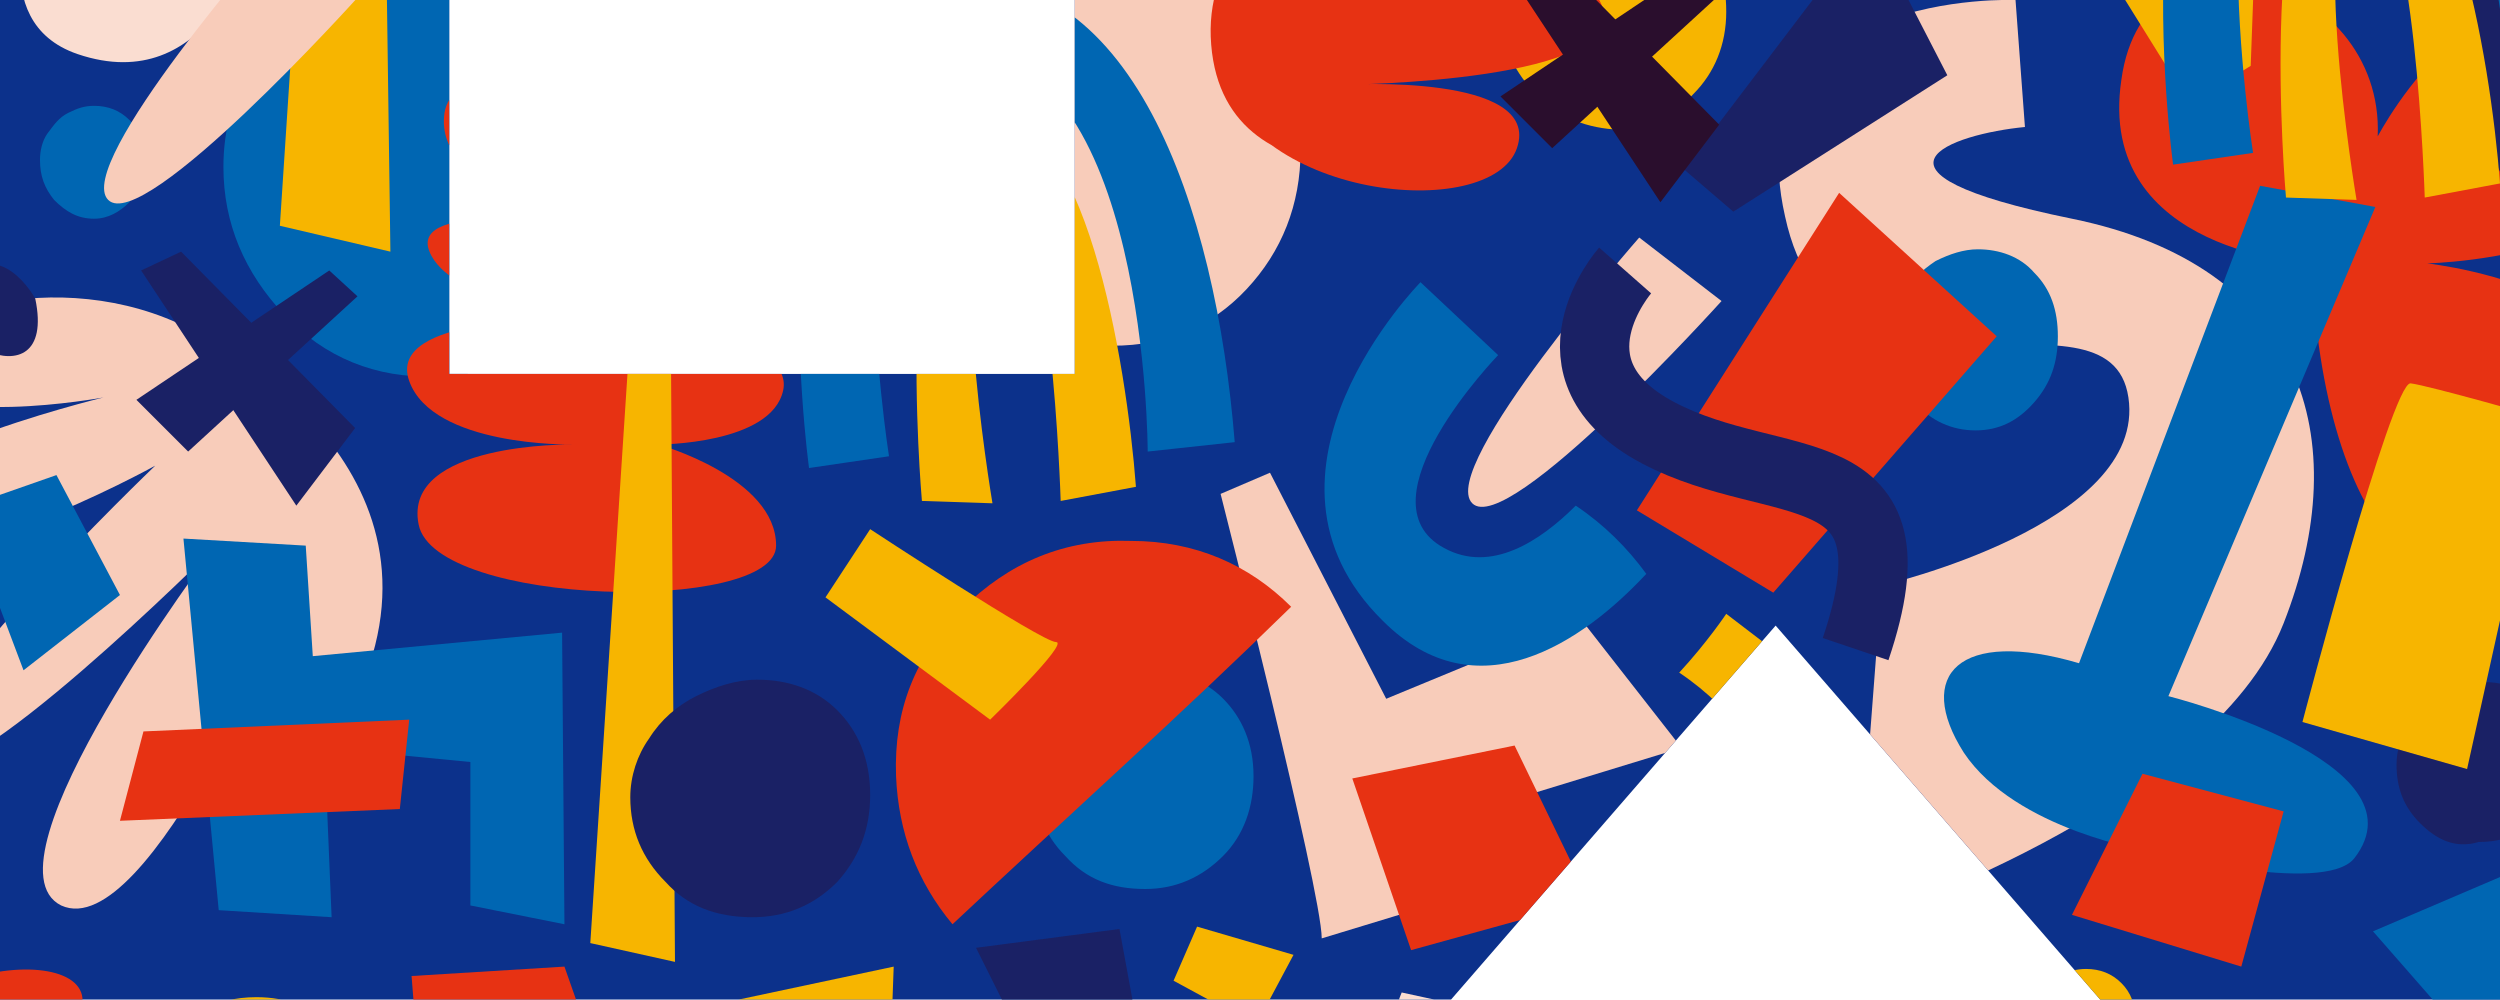
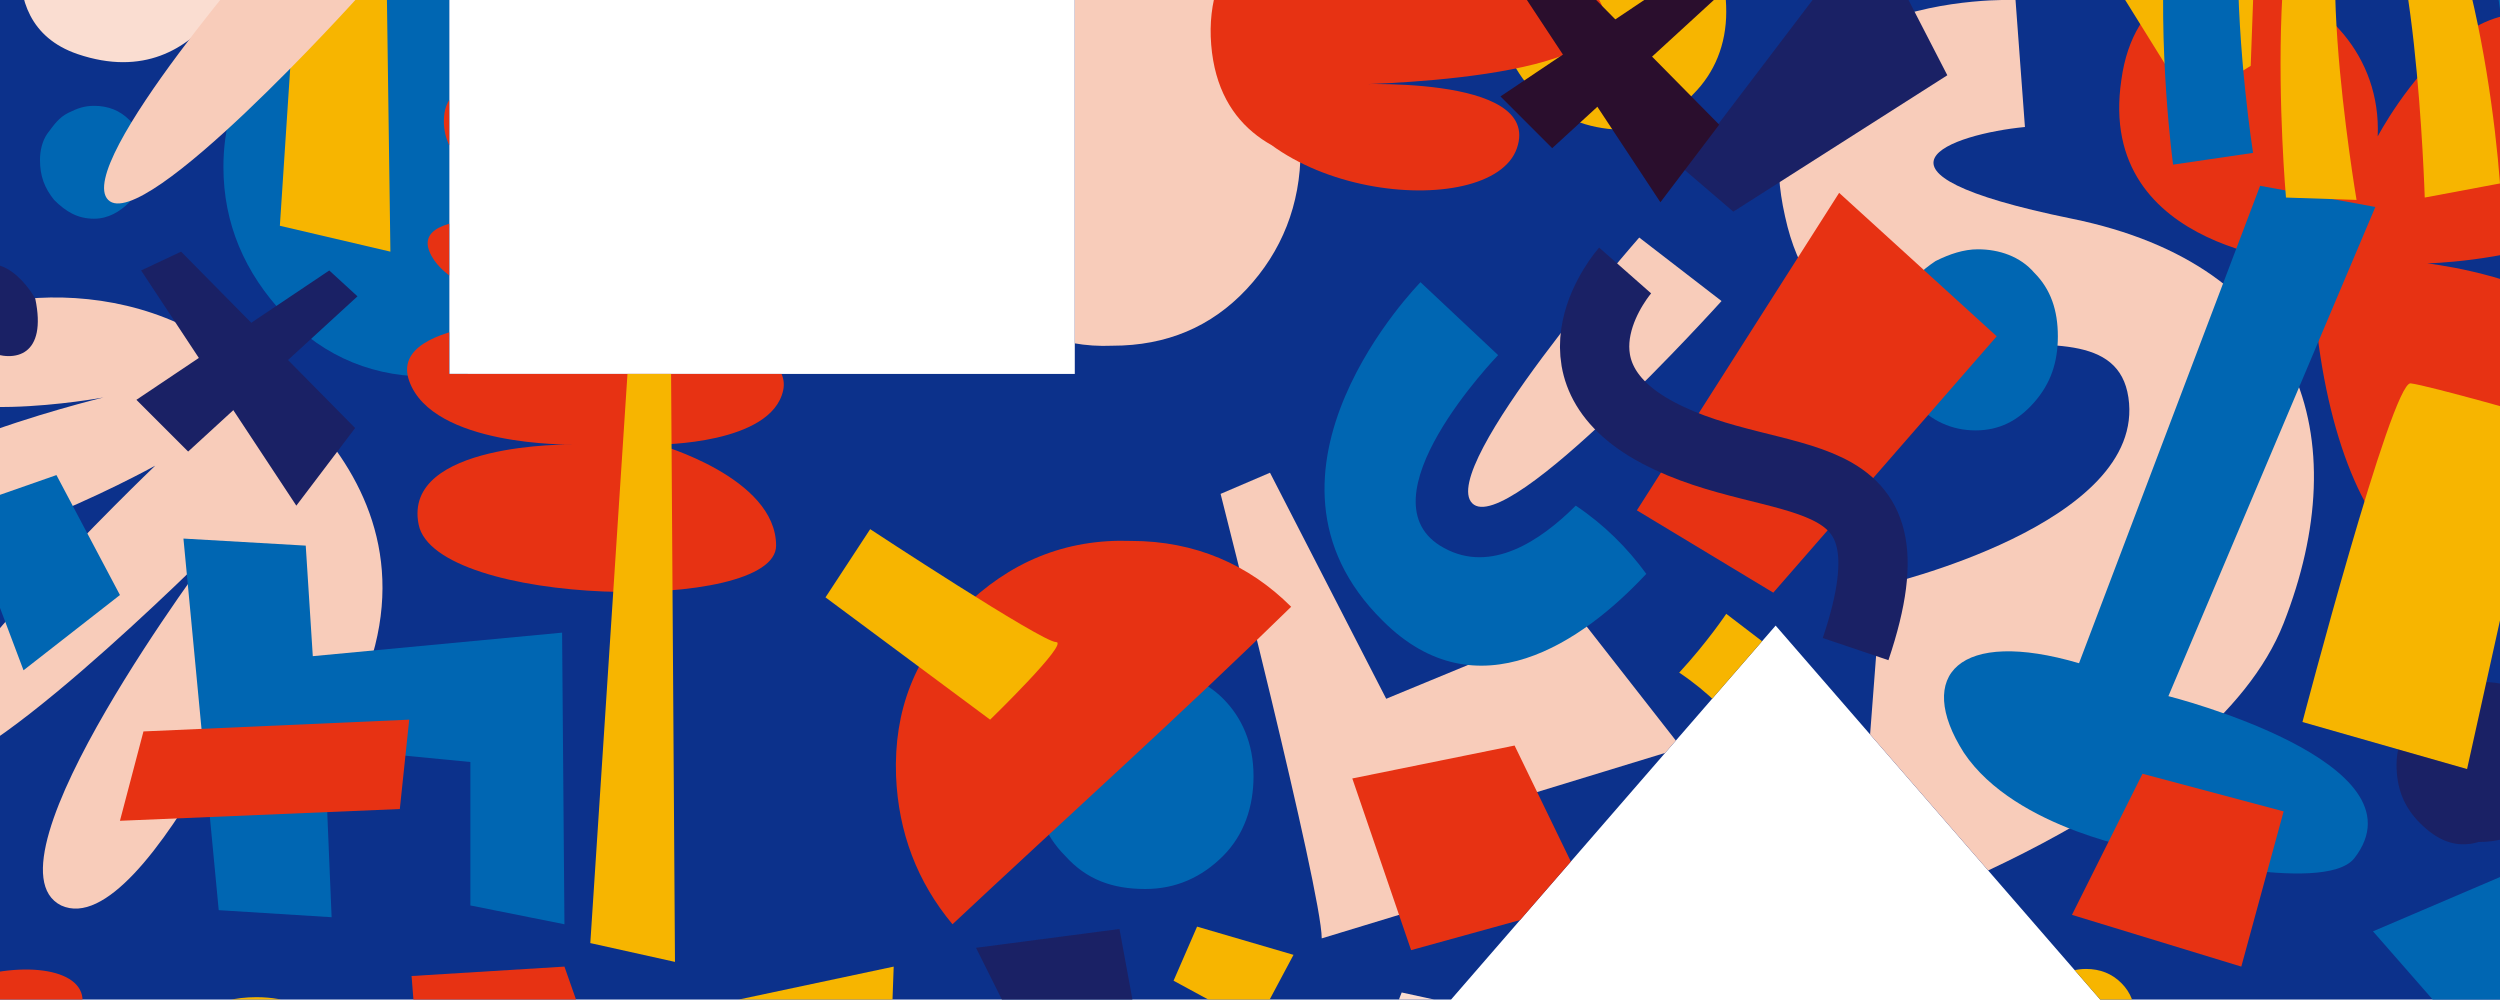
<svg xmlns="http://www.w3.org/2000/svg" xmlns:xlink="http://www.w3.org/1999/xlink" version="1.1" id="레이어_1" x="0px" y="0px" viewBox="0 0 106.3 42.5" enable-background="new 0 0 106.3 42.5" xml:space="preserve">
  <g>
    <polygon fill="#0C318B" points="45.7,0 45.7,15.9 19.1,15.9 19.1,0 0,0 0,42.5 61.7,42.5 75.5,26.6 89.3,42.5 106.3,42.5 106.3,0     " />
    <g>
      <defs>
        <polygon id="SVGID_1_" points="45.7,0 45.7,15.9 19.1,15.9 19.1,0 0,0 0,42.5 61.7,42.5 75.5,26.6 89.3,42.5 106.3,42.5 106.3,0         " />
      </defs>
      <clipPath id="SVGID_00000134935933025833634570000001936841121759016601_">
        <use xlink:href="#SVGID_1_" overflow="visible" />
      </clipPath>
      <g clip-path="url(#SVGID_00000134935933025833634570000001936841121759016601_)">
        <g>
          <g>
            <path fill="#F8CCBA" d="M66.1,60.6c0,0,10.7,5,7.6,14.3c-3.2,9.3-6.1,4.6-3.2-3.1c0,0-6.2,15-9.9,13.3       c-3.7-1.8,6.4-15.2,6.4-15.2S56.2,80.8,54.7,79c-1.5-1.8,9.9-12.7,9.9-12.7S54.5,72,52.4,69.2c-2-2.8,10-5.7,10-5.7       s-7.6,1.4-8.4-1C53.3,60,60.6,57.6,66.1,60.6z" />
            <path fill="#0066B2" d="M70.1,60c-1.7-1.8-2.6-3.9-2.6-6.3c0-1.6,0.4-3.1,1.3-4.4c0.9-1.4,2-2.4,3.5-3.2c1.4-0.8,3-1.2,4.6-1.2       c2.3,0,4.3,0.8,6,2.3s2.4,3.6,2.4,6.2c0,2.6-0.8,4.7-2.5,6.5c-1.7,1.8-3.8,2.7-6.3,2.7C74,62.7,71.8,61.8,70.1,60z" />
            <path fill="#E73213" d="M83,56.2c0,0-6.6-1.4-6.1-4.8c0.5-3.4,12.8-2.7,13.3,0.6c0.5,3.3-5.4,3.8-5.4,3.8s6.1,0.1,6.1,2.2       c0,2.1-5.6,2-5.6,2s6.5,0.9,6,3.2c-0.5,2.3-5.3,2.3-5.3,2.3s5,1.4,5,4.3S76.5,72.4,75.8,69c-0.7-3.4,6.5-3.4,6.5-3.4       s-5.9,0.1-6.9-2.7c-1-2.8,6.6-2.6,6.6-2.6s-5.3-1-5.8-3.1C75.8,55.1,83,56.2,83,56.2z" />
            <polygon fill="#F7B500" points="85,57.5 83.2,86.6 86.7,87.5 86.5,57.3      " />
            <path fill="#F7B500" d="M70.8,42.5l-0.9,13.7l4.7,1.1l-0.1-14.5C73.6,42.8,71.6,42.5,70.8,42.5z" />
            <path fill="#2A0E2D" d="M83.7,43.3c0,1.3,0.5,2.5,1.5,3.5c1,1,2.2,1.5,3.6,1.5c1.4,0,2.6-0.5,3.6-1.5c0.8-0.9,1.3-1.9,1.4-3.1       C90.4,43.5,87,43.4,83.7,43.3z" />
            <path fill="#F8CCBA" d="M99.6,58.9c-1.5-1.6-2.3-3.5-2.3-5.7c0-1.4,0.4-2.8,1.2-4c0.8-1.2,1.8-2.2,3.1-2.9c1.3-0.7,2.7-1,4.1-1       c2.1,0,3.9,0.7,5.4,2.1c1.5,1.4,2.2,3.3,2.2,5.6c0,2.3-0.8,4.3-2.3,5.9c-1.5,1.6-3.4,2.4-5.7,2.4       C103.1,61.3,101.1,60.5,99.6,58.9z" />
            <polygon fill="#2A0E2D" points="63.8,63.6 72,58 73.2,59.1 66,65.8      " />
            <polygon fill="#2A0E2D" points="64,58 70.6,68.1 73.1,64.8 65.7,57.3      " />
            <path fill="#0066B2" d="M95.8,66l-3.4,0.5c0,0-2.7-19.6,5.5-20.7s11.8,9.6,12.6,19.6l-3.7,0.4c0,0,0-17.2-8.1-17.1       C93.1,48.8,95.8,66,95.8,66z" />
            <path fill="#F7B500" d="M100.2,68l-3-0.1c0,0-1.4-15.7,2.7-16.3c4.2-0.6,6,10.4,6.4,15.7l-3.2,0.6c0,0-0.4-13-2.5-13.3       C97.9,54.4,100.2,68,100.2,68z" />
            <path fill="#F7B500" d="M87,45c-0.4-0.5-0.7-1-0.7-1.6c0-0.4,0.1-0.8,0.3-1.1c0.2-0.4,0.5-0.6,0.9-0.8c0.4-0.2,0.8-0.3,1.2-0.3       c0.6,0,1.1,0.2,1.5,0.6c0.4,0.4,0.6,0.9,0.6,1.6c0,0.7-0.2,1.2-0.7,1.7c-0.4,0.5-1,0.7-1.6,0.7C88,45.7,87.5,45.5,87,45z" />
            <path fill="#0066B2" d="M60.4,55.1c-0.4-0.5-0.6-1-0.6-1.7c0-0.4,0.1-0.8,0.3-1.2c0.2-0.4,0.5-0.7,0.9-0.9       c0.4-0.2,0.7-0.3,1.1-0.3c0.6,0,1.1,0.2,1.5,0.6c0.4,0.4,0.6,1,0.6,1.7c0,0.7-0.2,1.3-0.6,1.8c-0.4,0.5-1,0.7-1.6,0.7       C61.3,55.8,60.8,55.6,60.4,55.1z" />
            <path fill="#E73213" d="M120.4,53.3c0,0-10.3,2.6-10.9-4.8c-0.6-7.4,10.4-8.8,10-5.8c-0.4,3.1-6.2,3.6-6.2,3.6       s11.4-2.8,12.8,0.5s-10.9,3.4-10.9,3.4s8.4-0.5,7.3,2.7c-1.1,3.2-11.6,2.2-12.8-3.6" />
            <path fill="#2A0E2D" d="M59.5,59.3c0,0-1.5-2.8-3.4-0.7C54.3,60.7,60.5,64.1,59.5,59.3z" />
            <polygon fill="#0066B2" points="100.9,39.6 104.4,43.6 114.8,38.9 112.6,34.6      " />
            <path fill="#FADDD1" d="M59.6,42.2c0,0-2.3,5.3,1.8,6.7c5.6,1.9,7.4-4.7,7.4-4.7L59.6,42.2z" />
            <polygon fill="#F7B500" points="63.4,41 62.2,45.5 64.8,46.1 66.9,41.7      " />
            <polygon fill="#F7B500" points="50.9,39.4 49.9,41.7 53.4,43.6 55,40.6      " />
          </g>
          <g>
            <path fill="#E73213" d="M40.3,57.8c0,0-9.2-0.4-8.1-7.8c1-7.4,11.2-4.5,10.9,2.4c0,0,5.2-9.9,10.1-2.4c4.8,7.5-8,7.8-8,7.8       s13,1.4,6.9,9.7C45.9,75.8,40.6,69,40.3,57.8z" />
            <path fill="#F8CCBA" d="M27.7,46.6c0,0-12-0.5-9.8,9.2s13.8,2.3,14.6,7.7c0.8,5.4-10.5,8-10.5,8l-1.1,14.4       c0,0,15.1-4.9,18.2-12.8c3.1-7.9,0.8-15.2-9-17.2c-9.8-2-5.1-3.6-2-3.9L27.7,46.6z" />
            <path fill="#F8CCBA" d="M-16.4,58.9c-1.5-1.6-2.3-3.5-2.3-5.7c0-1.4,0.4-2.8,1.2-4c0.8-1.2,1.8-2.2,3.1-2.9       c1.3-0.7,2.7-1,4.1-1c2.1,0,3.9,0.7,5.4,2.1c1.5,1.4,2.2,3.3,2.2,5.6c0,2.3-0.8,4.3-2.3,5.9c-1.5,1.6-3.4,2.4-5.7,2.4       C-13,61.3-14.9,60.5-16.4,58.9z" />
            <path fill="#F7B500" d="M7.2,50.5c-0.9-1-1.4-2.1-1.4-3.4c0-0.9,0.2-1.7,0.7-2.4C7,44,7.6,43.4,8.4,43c0.8-0.4,1.6-0.6,2.5-0.6       c1.3,0,2.3,0.4,3.2,1.3c0.9,0.8,1.3,2,1.3,3.4c0,1.4-0.5,2.6-1.4,3.5c-0.9,1-2,1.5-3.4,1.5C9.3,52,8.1,51.5,7.2,50.5z" />
            <path fill="#0066B2" d="M23.4,63.7c-0.7-0.8-1-1.7-1-2.7c0-0.7,0.2-1.3,0.5-1.9c0.4-0.6,0.8-1,1.4-1.4c0.6-0.3,1.2-0.5,1.8-0.5       c0.9,0,1.8,0.3,2.4,1c0.7,0.7,1,1.6,1,2.7c0,1.1-0.3,2-1,2.8c-0.7,0.8-1.5,1.2-2.5,1.2C25,64.9,24.1,64.5,23.4,63.7z" />
            <polygon fill="#E73213" points="20.1,54.7 11.6,68.3 17.3,71.7 26.9,60.9      " />
            <path fill="#E73213" d="M4.4,53.3c0,0-10.3,2.6-10.9-4.8c-0.6-7.4,10.4-8.8,10-5.8c-0.4,3.1-6.2,3.6-6.2,3.6s11.4-2.8,12.8,0.5       c1.4,3.3-10.9,3.4-10.9,3.4s8.4-0.5,7.3,2.7c-1.1,3.2-11.6,2.2-12.8-3.6" />
            <path fill="#0066B2" d="M9,68.1c-1.5,1.5-3.6,2.9-5.6,1.8c-3.7-2,2.3-8.2,2.3-8.2l-3.3-3.1c0,0-8,8.1-1.6,14.4       c4,4,8.5,0.9,11.2-2C11.2,69.9,10.2,68.9,9,68.1z" />
-             <path fill="#F8CCBA" d="M11.7,56.6c0,0-8.6,9.8-7.1,11.3c1.5,1.5,10.6-8.6,10.6-8.6L11.7,56.6z" />
            <path fill="none" stroke="#2A0E2D" stroke-width="2.947" stroke-miterlimit="10" d="M11.1,58.1c0,0-3.7,4.2,1.4,6.9       c5,2.7,11.3,0.6,8.4,9.2" />
            <path fill="#0066B2" d="M33.4,82.8c0,0-5.7-0.9-7.9-4.2c-2.1-3.3-0.2-5.3,4.9-3.8l7.7-20.3l4.9,0.9l-8.8,20.8       c0,0,11.1,2.8,7.9,6.9C40.8,84.7,33.4,82.8,33.4,82.8z" />
            <path fill="#F7B500" d="M39.9,77.3c0,0,3.8-14.5,4.6-14.4c0.8,0.1,5.7,1.5,5.7,1.5l-3.3,14.9L39.9,77.3z" />
            <polygon fill="#F7B500" points="30,42.8 35,51 37.7,49.4 38,41.1      " />
            <polygon fill="#1A2165" points="41.5,40.3 48.8,54.9 56,46.2 52.7,44.8 49.4,49.3 47.6,39.5      " />
            <polygon fill="#0066B2" points="-15.2,39.6 -11.6,43.6 -1.3,38.9 -3.4,34.6      " />
            <polygon fill="#E73213" points="17.5,41.5 17.9,46.6 25.3,44.8 24,41.1      " />
            <polygon fill="#2A0E2D" points="13.6,53.8 15.7,55.6 24.8,49.8 21.5,43.4      " />
          </g>
          <g>
            <path fill="#F8CCBA" d="M124.1,14c0,0,10.7,5,7.6,14.3c-3.2,9.3-6.1,4.6-3.2-3.1c0,0-6.2,15-9.9,13.3       c-3.7-1.8,6.4-15.2,6.4-15.2s-10.9,10.9-12.4,9.2c-1.5-1.8,9.9-12.7,9.9-12.7s-10.1,5.6-12.2,2.8c-2-2.8,10-5.7,10-5.7       s-7.6,1.4-8.4-1C111.3,13.4,118.6,11.1,124.1,14z" />
            <polygon fill="#F7B500" points="109,-7.2 107.9,-4.9 111.4,-3 113,-6      " />
            <polygon fill="#0066B2" points="108.6,26 109.7,29.2 113.4,27.3 112.6,24.8      " />
          </g>
          <g>
            <path fill="#E73213" d="M98.3,11.2c0,0-9.2-0.4-8.1-7.8c1-7.4,11.2-4.5,10.9,2.4c0,0,5.2-9.9,10.1-2.4c4.8,7.5-8,7.8-8,7.8       s13,1.4,6.9,9.7C103.9,29.2,98.7,22.4,98.3,11.2z" />
            <path fill="#F8CCBA" d="M85.7,0c0,0-12-0.5-9.8,9.2c2.1,9.7,13.8,2.3,14.6,7.7c0.8,5.4-10.5,8-10.5,8l-1.1,14.4       c0,0,15.1-4.9,18.2-12.8c3.1-7.9,0.8-15.2-9-17.2c-9.8-2-5.1-3.6-2-3.9L85.7,0z" />
            <path fill="#F8CCBA" d="M51.9,21c0,0,4.3,16.9,4.3,18.9l6.9-2.1L54,20.1L51.9,21z" />
            <polygon fill="#F8CCBA" points="59.4,35.5 71.5,31.8 67.2,26.3 58,30.1      " />
            <path fill="#0066B2" d="M45.3,36.4c-0.9-0.9-1.3-2-1.3-3.3c0-0.8,0.2-1.6,0.7-2.3c0.5-0.7,1.1-1.3,1.8-1.7       c0.8-0.4,1.5-0.6,2.4-0.6c1.2,0,2.3,0.4,3.1,1.2c0.8,0.8,1.3,1.9,1.3,3.3c0,1.3-0.4,2.5-1.3,3.4c-0.9,0.9-2,1.4-3.3,1.4       C47.3,37.8,46.2,37.4,45.3,36.4z" />
            <path fill="#F8CCBA" d="M8.1,14c0,0,10.7,5,7.6,14.3c-3.2,9.3-6.1,4.6-3.2-3.1c0,0-6.2,15-9.9,13.3C-1,36.7,9.1,23.3,9.1,23.3       S-1.8,34.2-3.3,32.5c-1.5-1.8,9.9-12.7,9.9-12.7s-10.1,5.6-12.2,2.8c-2-2.8,10-5.7,10-5.7s-7.6,1.4-8.4-1       C-4.7,13.4,2.5,11.1,8.1,14z" />
            <path fill="#0066B2" d="M12.1,13.4c-1.7-1.8-2.6-3.9-2.6-6.3c0-1.6,0.4-3.1,1.3-4.4c0.9-1.4,2-2.4,3.5-3.2       c1.4-0.8,3-1.2,4.6-1.2c2.3,0,4.3,0.8,6,2.3c1.6,1.5,2.4,3.6,2.4,6.2c0,2.6-0.8,4.7-2.5,6.5c-1.7,1.8-3.8,2.7-6.3,2.7       C16,16.1,13.8,15.2,12.1,13.4z" />
            <path fill="#E73213" d="M25,9.6c0,0-6.6-1.4-6.1-4.8s12.8-2.7,13.3,0.6c0.5,3.3-5.4,3.8-5.4,3.8s6.1,0.1,6.1,2.2s-5.6,2-5.6,2       s6.5,0.9,6,3.2c-0.5,2.3-5.3,2.3-5.3,2.3s5,1.4,5,4.3s-14.5,2.6-15.2-0.9s6.5-3.4,6.5-3.4s-5.9,0.1-6.9-2.7       c-1-2.8,6.6-2.6,6.6-2.6s-5.3-1-5.8-3.1C17.8,8.5,25,9.6,25,9.6z" />
            <polygon fill="#F7B500" points="27,11 25.1,40.1 28.7,40.9 28.5,10.7      " />
            <path fill="#F7B500" d="M12.8-4.1L11.9,9.6l4.7,1.1L16.4-3.8C15.6-3.8,13.6-4,12.8-4.1z" />
-             <path fill="#1A2165" d="M28.3,37.5c-1-1-1.5-2.2-1.5-3.6c0-0.9,0.3-1.8,0.8-2.5c0.5-0.8,1.2-1.4,2-1.8c0.8-0.4,1.7-0.7,2.6-0.7       c1.3,0,2.5,0.4,3.4,1.3c0.9,0.9,1.4,2.1,1.4,3.6c0,1.5-0.5,2.7-1.4,3.7c-1,1-2.2,1.5-3.6,1.5C30.4,39,29.2,38.5,28.3,37.5z" />
            <path fill="#1A2165" d="M102.9,35c-0.7-0.7-1-1.5-1-2.5c0-0.6,0.2-1.2,0.5-1.7c0.3-0.5,0.8-0.9,1.4-1.3       c0.6-0.3,1.2-0.5,1.8-0.5c0.9,0,1.7,0.3,2.3,0.9c0.6,0.6,1,1.4,1,2.4c0,1-0.3,1.9-1,2.5c-0.7,0.7-1.5,1-2.5,1       C104.4,36.1,103.6,35.7,102.9,35z" />
            <path fill="#2A0E2D" d="M25.6-3.3c0,1.3,0.5,2.5,1.5,3.5c1,1,2.2,1.5,3.6,1.5c1.4,0,2.6-0.5,3.6-1.5c0.8-0.9,1.3-1.9,1.4-3.1       C32.4-3.1,29-3.2,25.6-3.3z" />
            <path fill="#E73213" d="M54.9,25.8C53.1,24,50.8,23,48.1,23c-2.8-0.1-5.2,0.9-7.2,2.9c-2,2-2.9,4.3-2.8,7.1       c0.1,2.4,0.9,4.5,2.4,6.3C45.3,34.8,50.2,30.4,54.9,25.8z" />
            <path fill="#F8CCBA" d="M41.6,12.3c-1.5-1.6-2.3-3.5-2.3-5.7c0-1.4,0.4-2.8,1.2-4c0.8-1.2,1.8-2.2,3.1-2.9c1.3-0.7,2.7-1,4.1-1       c2.1,0,3.9,0.7,5.4,2.1c1.5,1.4,2.2,3.3,2.2,5.6c0,2.3-0.8,4.3-2.3,5.9c-1.5,1.6-3.4,2.4-5.7,2.4C45,14.8,43.1,13.9,41.6,12.3z       " />
            <polygon fill="#1A2165" points="5.8,17 14,11.5 15.2,12.6 8,19.2      " />
            <polygon fill="#1A2165" points="6,11.5 12.6,21.5 15.1,18.2 7.7,10.7      " />
-             <path fill="#0066B2" d="M37.8,19.4l-3.4,0.5c0,0-2.7-19.6,5.5-20.7c8.2-1.1,11.8,9.6,12.6,19.6l-3.7,0.4c0,0,0-17.2-8.1-17.1       C35.1,2.2,37.8,19.4,37.8,19.4z" />
-             <path fill="#F7B500" d="M42.2,21.4l-3-0.1c0,0-1.4-15.7,2.7-16.3c4.2-0.6,6,10.4,6.4,15.7l-3.2,0.6c0,0-0.4-13-2.5-13.3       C39.9,7.8,42.2,21.4,42.2,21.4z" />
            <path fill="#F7B500" d="M29-1.5c-0.4-0.5-0.7-1-0.7-1.6c0-0.4,0.1-0.8,0.3-1.1c0.2-0.4,0.5-0.6,0.9-0.8       c0.4-0.2,0.8-0.3,1.2-0.3c0.6,0,1.1,0.2,1.5,0.6c0.4,0.4,0.6,0.9,0.6,1.6c0,0.7-0.2,1.2-0.7,1.7c-0.4,0.5-1,0.7-1.6,0.7       C30-0.8,29.4-1.1,29-1.5z" />
            <path fill="#F7B500" d="M65.2,3.9c-0.9-1-1.4-2.1-1.4-3.4c0-0.9,0.2-1.7,0.7-2.4c0.5-0.7,1.1-1.3,1.9-1.7       C67.2-4,68-4.2,68.9-4.2c1.3,0,2.3,0.4,3.2,1.3c0.9,0.8,1.3,2,1.3,3.4c0,1.4-0.5,2.6-1.4,3.5c-0.9,1-2,1.5-3.4,1.5       C67.3,5.4,66.1,4.9,65.2,3.9z" />
            <path fill="#0066B2" d="M2.3,8.5c-0.4-0.5-0.6-1-0.6-1.7C1.7,6.4,1.8,6,2,5.7C2.3,5.3,2.5,5,2.9,4.8c0.4-0.2,0.7-0.3,1.1-0.3       c0.6,0,1.1,0.2,1.5,0.6c0.4,0.4,0.6,1,0.6,1.7c0,0.7-0.2,1.3-0.6,1.8C5.1,9,4.6,9.3,4,9.3C3.3,9.3,2.8,9,2.3,8.5z" />
            <path fill="#0066B2" d="M81.4,17.1c-0.7-0.8-1-1.7-1-2.7c0-0.7,0.2-1.3,0.5-1.9c0.4-0.6,0.8-1,1.4-1.4c0.6-0.3,1.2-0.5,1.8-0.5       c0.9,0,1.8,0.3,2.4,1c0.7,0.7,1,1.6,1,2.7c0,1.1-0.3,2-1,2.8c-0.7,0.8-1.5,1.2-2.5,1.2C83,18.3,82.1,17.9,81.4,17.1z" />
            <polygon fill="#E73213" points="78.2,8.2 69.6,21.7 75.4,25.2 84.9,14.3      " />
            <path fill="#F7B500" d="M35.1,25.4l7,5.2c0,0,3.4-3.3,2.8-3.3c-0.6,0-7.9-4.8-7.9-4.8L35.1,25.4z" />
            <path fill="#E73213" d="M62.4,6.7c0,0-10.3,2.6-10.9-4.8s10.4-8.8,10-5.8c-0.4,3.1-6.2,3.6-6.2,3.6s11.4-2.8,12.8,0.5       c1.4,3.3-10.9,3.4-10.9,3.4s8.4-0.5,7.3,2.7c-1.1,3.2-11.6,2.2-12.8-3.6" />
            <path fill="#0066B2" d="M67,21.5c-1.5,1.5-3.6,2.9-5.6,1.8c-3.7-2,2.3-8.2,2.3-8.2l-3.3-3.1c0,0-8,8.1-1.6,14.4       c4,4,8.5,0.9,11.2-2C69.2,23.3,68.2,22.3,67,21.5z" />
            <path fill="#F7B500" d="M74.5,31.6c1.4-1.5,2.3-2.9,2.3-2.9l-3.4-2.6c0,0-0.8,1.2-2,2.5C72.6,29.4,73.6,30.4,74.5,31.6z" />
            <path fill="#F8CCBA" d="M69.7,10.1c0,0-8.6,9.8-7.1,11.3c1.5,1.5,10.6-8.6,10.6-8.6L69.7,10.1z" />
            <polygon fill="#E73213" points="60,40.4 57.5,33.1 64.4,31.7 67.6,38.3      " />
            <polygon fill="#0066B2" points="7.8,22.9 9.3,38.7 14.1,39 13.8,31.8 20,32.4 20,38.5 24,39.3 23.9,26.9 13.3,27.9 13,23.2             " />
            <polygon fill="#E73213" points="17.4,30.6 17,34.4 5.1,34.9 6.1,31.1      " />
            <path fill="none" stroke="#1A2165" stroke-width="2.947" stroke-miterlimit="10" d="M69.1,11.5c0,0-3.7,4.2,1.4,6.9       s11.3,0.6,8.4,9.2" />
            <path fill="#0066B2" d="M91.4,36.2c0,0-5.7-0.9-7.9-4.2c-2.1-3.3-0.2-5.3,4.9-3.8l7.7-20.3l4.9,0.9l-8.8,20.8       c0,0,11.1,2.8,7.9,6.9C98.8,38.1,91.4,36.2,91.4,36.2z" />
            <polygon fill="#E73213" points="88.1,38.9 91.1,32.9 97.1,34.5 95.3,41.1      " />
            <path fill="#2A0E2D" d="M75.8,34.5c0,0-6.1-2.5-6.2,3.3C69.5,43.5,83.7,40.8,75.8,34.5z" />
            <path fill="#1A2165" d="M1.5,12.7c0,0-1.5-2.8-3.4-0.7S2.5,17.5,1.5,12.7z" />
            <path fill="#F7B500" d="M97.9,30.7c0,0,3.8-14.5,4.6-14.4c0.8,0.1,5.7,1.5,5.7,1.5l-3.3,14.9L97.9,30.7z" />
            <polygon fill="#F7B500" points="88,-3.8 93.1,4.4 95.7,2.8 96,-5.4      " />
-             <polygon fill="#1A2165" points="99.5,-6.3 106.8,8.3 114,-0.4 110.7,-1.8 107.4,2.7 105.6,-7.1      " />
            <polygon fill="#0066B2" points="42.9,-7 46.4,-3 56.7,-7.7 54.6,-11.9      " />
            <polygon fill="#E73213" points="75.6,-5.1 75.9,0 83.3,-1.7 82.1,-5.4      " />
            <path fill="#FADDD1" d="M1.5-4.4c0,0-2.3,5.3,1.8,6.7c5.6,1.9,7.4-4.7,7.4-4.7L1.5-4.4z" />
            <polygon fill="#F7B500" points="5.4,-5.6 4.2,-1 6.8,-0.5 8.9,-4.9      " />
            <polygon fill="#F7B500" points="-7.1,-7.2 -8.1,-4.9 -4.6,-3 -3,-6      " />
            <polygon fill="#0066B2" points="-1.6,21.6 1,28.5 5.1,25.3 2.4,20.2      " />
            <polygon fill="#0066B2" points="-7.4,26 -6.4,29.2 -2.7,27.3 -3.4,24.8      " />
            <polygon fill="#1A2165" points="71.6,7.2 73.7,9 82.8,3.2 79.5,-3.2      " />
          </g>
          <g>
            <path fill="#E73213" d="M-17.7,11.2c0,0-9.2-0.4-8.1-7.8c1-7.4,11.2-4.5,10.9,2.4c0,0,5.2-9.9,10.1-2.4s-8,7.8-8,7.8       s13,1.4,6.9,9.7C-12.2,29.2-17.4,22.4-17.7,11.2z" />
            <polygon fill="#2A0E2D" points="-16.5,-6.3 -9.2,8.3 -2,-0.4 -5.3,-1.8 -8.6,2.7 -10.4,-7.1      " />
          </g>
          <g>
            <path fill="#F8CCBA" d="M109.9-25.6c0,0,4.3,16.9,4.3,18.9l6.9-2.1L112-26.5L109.9-25.6z" />
            <path fill="#0066B2" d="M103.3-10.2c-0.9-0.9-1.3-2-1.3-3.3c0-0.8,0.2-1.6,0.7-2.3c0.5-0.7,1.1-1.3,1.8-1.7       c0.8-0.4,1.5-0.6,2.4-0.6c1.2,0,2.3,0.4,3.1,1.2c0.8,0.8,1.3,1.9,1.3,3.3c0,1.3-0.4,2.5-1.3,3.4c-0.9,0.9-2,1.4-3.3,1.4       C105.3-8.8,104.2-9.2,103.3-10.2z" />
            <path fill="#F8CCBA" d="M66.1-32.6c0,0,10.7,5,7.6,14.3c-3.2,9.3-6.1,4.6-3.2-3.1c0,0-6.2,15-9.9,13.3       c-3.7-1.8,6.4-15.2,6.4-15.2s-10.9,10.9-12.4,9.2c-1.5-1.8,9.9-12.7,9.9-12.7s-10.1,5.6-12.2,2.8c-2-2.8,10-5.7,10-5.7       s-7.6,1.4-8.4-1C53.3-33.2,60.6-35.5,66.1-32.6z" />
            <path fill="#E73213" d="M83-37c0,0-6.6-1.4-6.1-4.8c0.5-3.4,12.8-2.7,13.3,0.6c0.5,3.3-5.4,3.8-5.4,3.8s6.1,0.1,6.1,2.2       c0,2.1-5.6,2-5.6,2s6.5,0.9,6,3.2c-0.5,2.3-5.3,2.3-5.3,2.3s5,1.4,5,4.3s-14.5,2.6-15.2-0.9c-0.7-3.4,6.5-3.4,6.5-3.4       s-5.9,0.1-6.9-2.7c-1-2.8,6.6-2.6,6.6-2.6s-5.3-1-5.8-3.1S83-37,83-37z" />
            <polygon fill="#F7B500" points="85,-35.6 83.2,-6.5 86.7,-5.7 86.5,-35.9      " />
            <path fill="#2A0E2D" d="M86.3-9.1c-1-1-1.5-2.2-1.5-3.6c0-0.9,0.3-1.8,0.8-2.5c0.5-0.8,1.2-1.4,2-1.8c0.8-0.4,1.7-0.7,2.6-0.7       c1.3,0,2.5,0.4,3.4,1.3c0.9,0.9,1.4,2.1,1.4,3.6c0,1.5-0.5,2.7-1.4,3.7c-1,1-2.1,1.5-3.6,1.5C88.5-7.6,87.2-8.1,86.3-9.1z" />
            <path fill="#E73213" d="M113-20.8c-1.9-1.8-4.2-2.8-6.9-2.8c-2.8-0.1-5.2,0.9-7.2,2.9c-2,2-2.9,4.3-2.8,7.1       c0.1,2.4,0.9,4.5,2.4,6.3C103.3-11.7,108.2-16.2,113-20.8z" />
            <polygon fill="#2A0E2D" points="63.8,4.1 72,-1.4 73.2,-0.3 66,6.3      " />
            <polygon fill="#2A0E2D" points="64,-1.4 70.6,8.6 73.1,5.3 65.7,-2.2      " />
            <path fill="#0066B2" d="M95.8,6.5L92.4,7c0,0-2.7-19.6,5.5-20.7c8.2-1.1,11.8,9.6,12.6,19.6l-3.7,0.4c0,0,0-17.2-8.1-17.1       C93.1-10.6,95.8,6.5,95.8,6.5z" />
            <path fill="#F7B500" d="M100.2,8.5l-3-0.1c0,0-1.4-15.7,2.7-16.3c4.2-0.6,6,10.4,6.4,15.7l-3.2,0.6c0,0-0.4-13-2.5-13.3       C97.9-5.1,100.2,8.5,100.2,8.5z" />
            <path fill="#F7B500" d="M93.1-21.1l7,5.2c0,0,3.4-3.3,2.8-3.3c-0.6,0-7.9-4.8-7.9-4.8L93.1-21.1z" />
            <polygon fill="#0066B2" points="65.8,-23.6 67.3,-7.9 72.1,-7.5 71.8,-14.8 78,-14.2 78,-8 82,-7.3 81.9,-19.7 71.4,-18.7        71,-23.4      " />
            <polygon fill="#E73213" points="75.4,-16 75,-12.2 63.1,-11.7 64.1,-15.5      " />
            <polygon fill="#0066B2" points="56.4,-24.9 59,-18.1 63.1,-21.3 60.4,-26.4      " />
            <polygon fill="#0066B2" points="50.6,-20.6 51.6,-17.4 55.3,-19.3 54.6,-21.8      " />
          </g>
          <g>
            <path fill="#E73213" d="M40.3-35.3c0,0-9.2-0.4-8.1-7.8c1-7.4,11.2-4.5,10.9,2.4c0,0,5.2-9.9,10.1-2.4c4.8,7.5-8,7.8-8,7.8       s13,1.4,6.9,9.7C45.9-17.4,40.6-24.1,40.3-35.3z" />
            <path fill="#F8CCBA" d="M27.7-46.6c0,0-12-0.5-9.8,9.2s13.8,2.3,14.6,7.7c0.8,5.4-10.5,8-10.5,8L20.8-7.3       c0,0,15.1-4.9,18.2-12.8c3.1-7.9,0.8-15.2-9-17.2c-9.8-2-5.1-3.6-2-3.9L27.7-46.6z" />
            <path fill="#F8CCBA" d="M-6.1-25.6c0,0,4.3,16.9,4.3,18.9l6.9-2.1L-4-26.5L-6.1-25.6z" />
            <polygon fill="#F8CCBA" points="1.4,-11.1 13.5,-14.8 9.2,-20.3 0,-16.5      " />
            <path fill="#2A0E2D" d="M44.9-11.6c-0.7-0.7-1-1.5-1-2.5c0-0.6,0.2-1.2,0.5-1.7c0.3-0.5,0.8-0.9,1.4-1.3       c0.6-0.3,1.2-0.5,1.8-0.5c0.9,0,1.7,0.3,2.3,0.9c0.6,0.6,1,1.4,1,2.4c0,1-0.3,1.9-1,2.5c-0.7,0.7-1.5,1-2.5,1       C46.4-10.5,45.6-10.9,44.9-11.6z" />
            <path fill="#E73213" d="M-3.1-20.8c-1.9-1.8-4.2-2.8-6.9-2.8c-2.8-0.1-5.2,0.9-7.2,2.9c-2,2-2.9,4.3-2.8,7.1       c0.1,2.4,0.9,4.5,2.4,6.3C-12.7-11.7-7.9-16.2-3.1-20.8z" />
            <path fill="#0066B2" d="M23.4,4.2c-0.7-0.8-1-1.7-1-2.7c0-0.7,0.2-1.3,0.5-1.9c0.4-0.6,0.8-1,1.4-1.4c0.6-0.3,1.2-0.5,1.8-0.5       c0.9,0,1.8,0.3,2.4,1c0.7,0.7,1,1.6,1,2.7c0,1.1-0.3,2-1,2.8C27.9,5,27,5.4,26,5.4C25,5.4,24.1,5,23.4,4.2z" />
            <polygon fill="#E73213" points="20.1,-38.4 11.6,-24.9 17.3,-21.4 26.9,-32.3      " />
            <path fill="#0066B2" d="M9-25c-1.5,1.5-3.6,2.9-5.6,1.8c-3.7-2,2.3-8.2,2.3-8.2l-3.3-3.1c0,0-8,8.1-1.6,14.4       c4,4,8.5,0.9,11.2-2C11.2-23.2,10.2-24.3,9-25z" />
            <path fill="#F7B500" d="M16.5-15c1.4-1.5,2.3-2.9,2.3-2.9l-3.4-2.6c0,0-0.8,1.2-2,2.5C14.6-17.2,15.6-16.1,16.5-15z" />
            <path fill="#F8CCBA" d="M11.7-2.8c0,0-8.6,9.8-7.1,11.3s10.6-8.6,10.6-8.6L11.7-2.8z" />
            <polygon fill="#E73213" points="2,-6.2 -0.5,-13.4 6.4,-14.9 9.6,-8.3      " />
            <path fill="none" stroke="#2A0E2D" stroke-width="2.947" stroke-miterlimit="10" d="M11.1-35.1c0,0-3.7,4.2,1.4,6.9       s11.3,0.6,8.4,9.2" />
            <path fill="#0066B2" d="M33.4-10.4c0,0-5.7-0.9-7.9-4.2c-2.1-3.3-0.2-5.3,4.9-3.8l7.7-20.3l4.9,0.9L34.2-17       c0,0,11.1,2.8,7.9,6.9C40.8-8.4,33.4-10.4,33.4-10.4z" />
            <polygon fill="#E73213" points="30.1,-7.7 33.1,-13.7 39.1,-12.1 37.3,-5.4      " />
            <path fill="#2A0E2D" d="M17.8-12.1c0,0-6.1-2.5-6.2,3.3C11.4-3,25.7-5.8,17.8-12.1z" />
            <path fill="#F7B500" d="M39.9-15.9c0,0,3.8-14.5,4.6-14.4c0.8,0.1,5.7,1.5,5.7,1.5l-3.3,14.9L39.9-15.9z" />
          </g>
        </g>
      </g>
    </g>
  </g>
</svg>